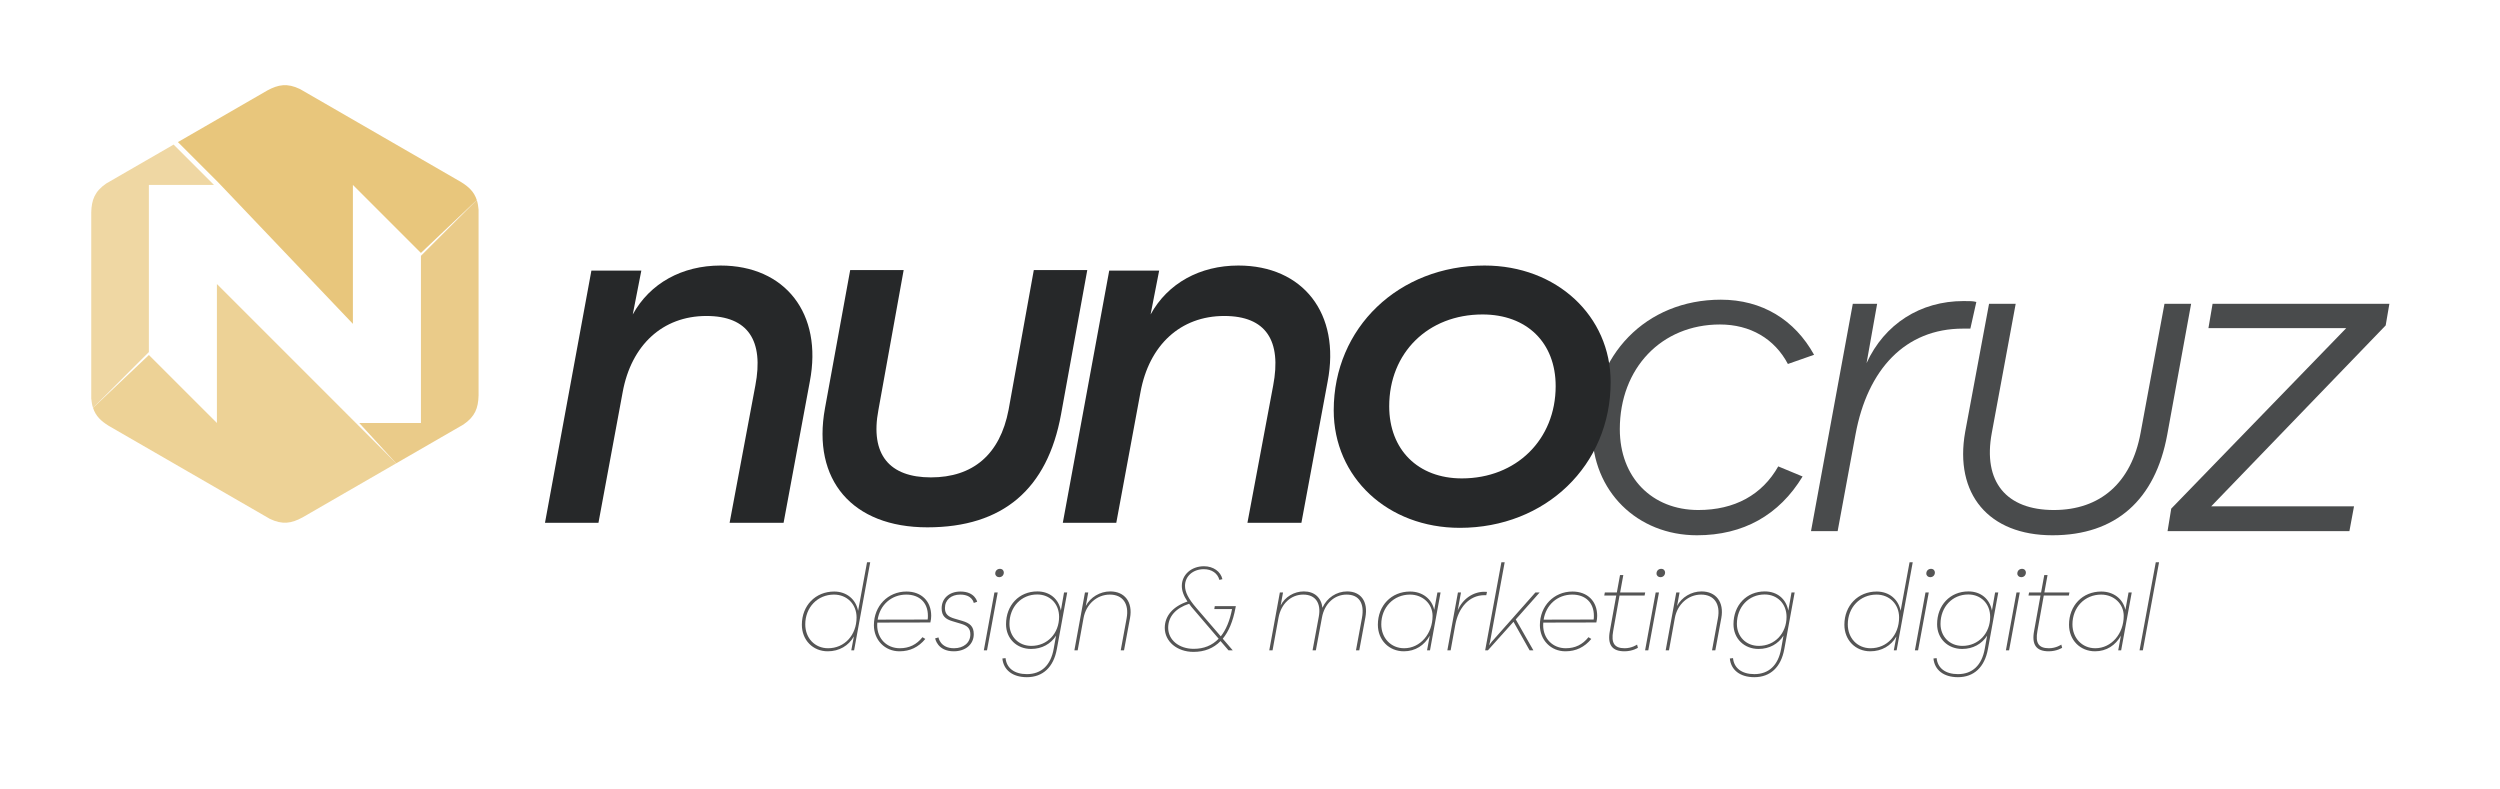
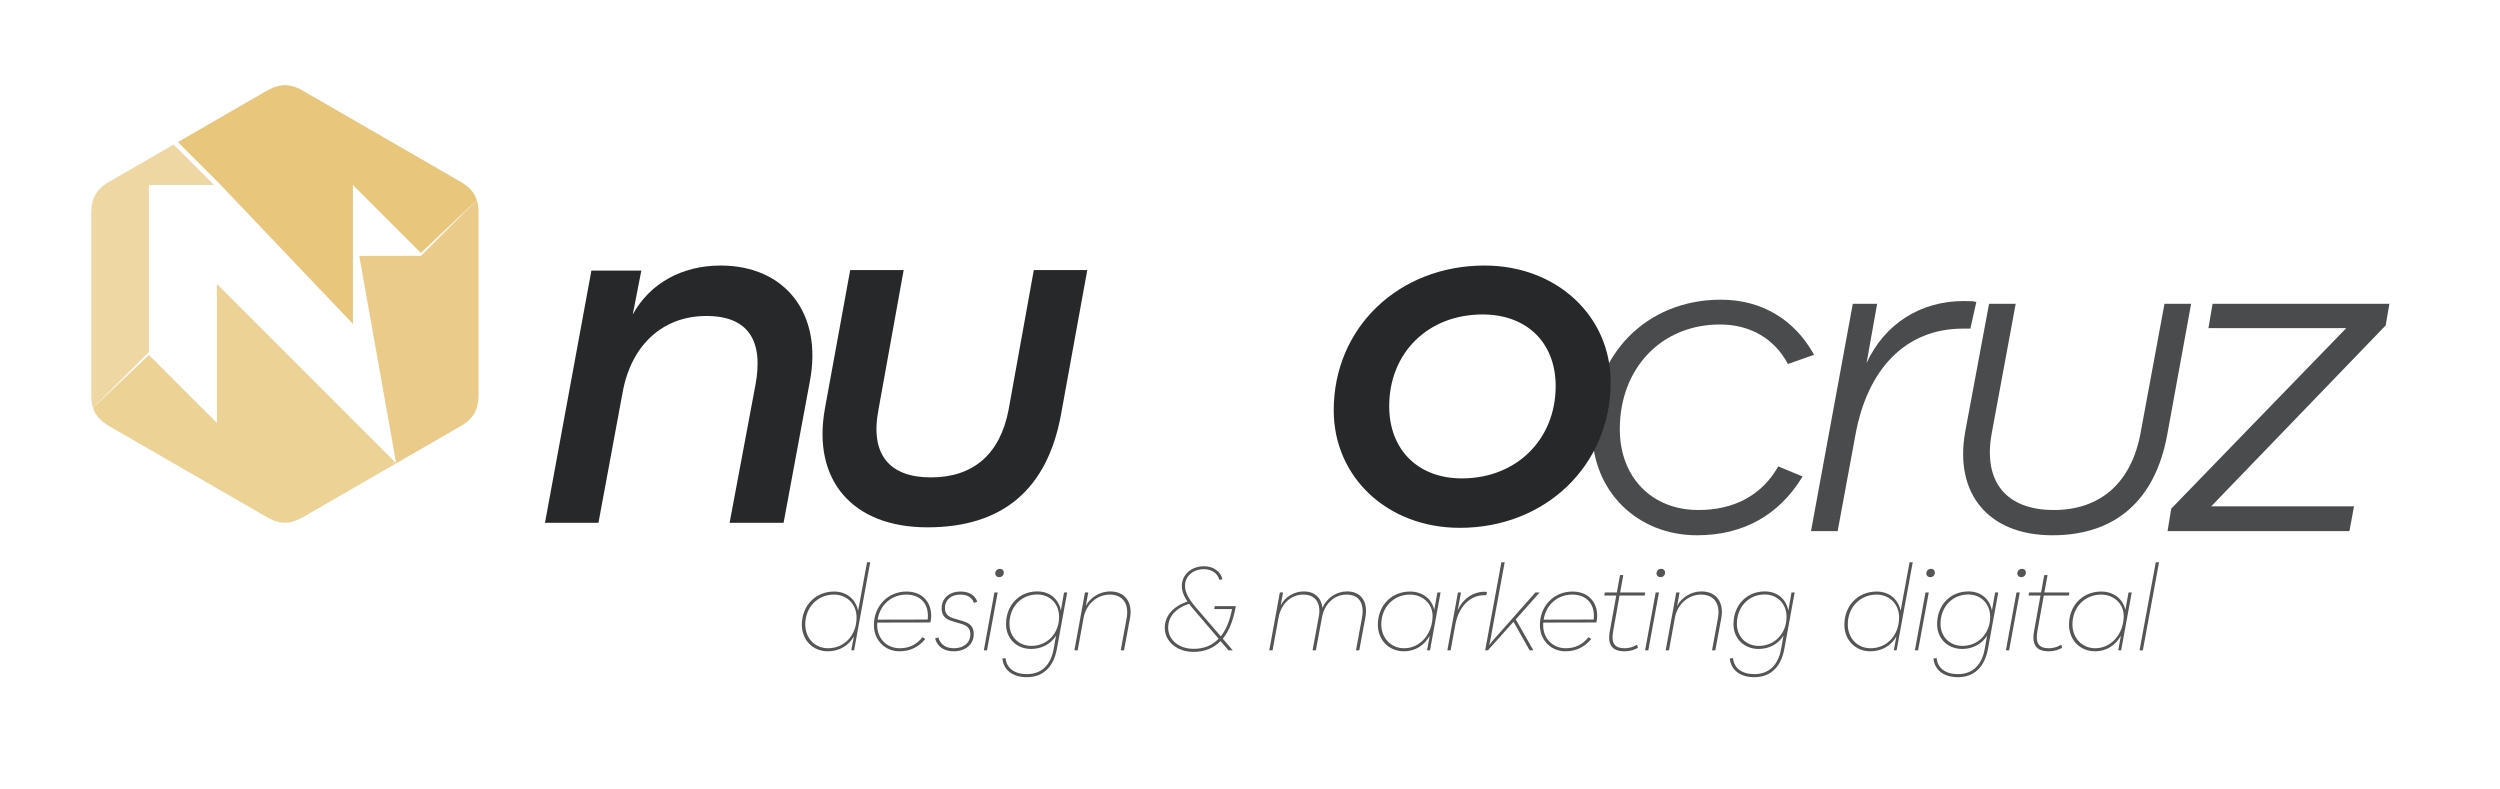
<svg xmlns="http://www.w3.org/2000/svg" width="1233" height="389" viewBox="0 0 1233 389" fill="none">
  <path d="M836.942 263.997C807.497 263.997 785.301 242.253 785.301 212.582C785.301 175.211 811.801 147.805 848.72 147.805C869.104 147.805 885.185 157.77 894.698 174.984L881.788 179.514C875.22 167.057 863.215 160.035 848.267 160.035C819.502 160.035 798.891 181.553 798.891 211.676C798.891 235.458 814.745 251.54 837.621 251.54C855.514 251.54 869.104 244.065 877.031 230.023L889.036 235.005C877.484 254.031 859.818 263.997 836.942 263.997Z" fill="#494B4C" />
  <path d="M893.189 261.958L913.8 149.843H925.804L920.595 179.061C929.428 159.809 947.095 148.484 968.385 148.484C971.783 148.484 973.142 148.484 974.727 148.937L971.783 162.074H968.159C939.62 162.074 921.048 182.232 915.159 214.168L906.326 261.958H893.189Z" fill="#494B4C" />
  <path d="M1012.26 263.997C980.774 263.997 963.786 243.612 969.222 213.035L981 149.843H994.137L982.359 213.488C977.829 237.723 989.607 251.54 1012.94 251.54C1035.81 251.54 1051.21 238.176 1055.74 213.488L1067.52 149.843H1080.66L1068.88 214.394C1062.99 246.557 1043.51 263.997 1012.26 263.997Z" fill="#494B4C" />
  <path d="M1069.04 261.958L1070.85 250.86L1157.15 161.847H1089.2L1091.24 149.843H1178.44L1176.62 160.488L1090.56 249.728H1161L1158.73 261.958H1069.04Z" fill="#494B4C" />
  <path d="M268.789 257.841L291.677 133.449H316.307L312.077 155.093C320.536 139.668 336.458 130.961 355.366 130.961C387.21 130.961 405.869 154.595 399.401 188.181L386.464 257.841H359.844L372.532 190.172C376.761 168.03 369.049 155.839 348.4 155.839C326.756 155.839 311.331 170.269 307.102 193.406L295.16 257.841H268.789Z" fill="#262829" />
  <path d="M457.379 260.08C420.31 260.08 400.407 236.694 406.876 201.367L419.315 133.2H445.686L433.247 202.113C429.018 224.255 438.72 235.45 459.121 235.45C479.77 235.45 493.204 224.255 497.433 202.113L509.872 133.2H536.244L523.307 204.352C516.59 241.172 494.697 260.08 457.379 260.08Z" fill="#262829" />
-   <path d="M524.181 257.841L547.07 133.449H571.699L567.47 155.093C575.928 139.668 591.851 130.961 610.758 130.961C642.603 130.961 661.261 154.595 654.793 188.181L641.856 257.841H615.236L627.924 190.172C632.154 168.03 624.441 155.839 603.792 155.839C582.148 155.839 566.724 170.269 562.494 193.406L550.553 257.841H524.181Z" fill="#262829" />
  <path d="M719.986 260.329C684.41 260.329 657.79 235.45 657.79 202.362C657.79 161.561 689.883 130.961 732.177 130.961C767.753 130.961 794.373 155.839 794.373 188.43C794.373 229.479 762.279 260.329 719.986 260.329ZM720.981 235.948C747.85 235.948 767.255 216.791 767.255 190.42C767.255 169.025 753.074 155.093 731.181 155.093C704.313 155.093 685.156 174.001 685.156 200.372C685.156 221.767 699.337 235.948 720.981 235.948Z" fill="#262829" />
  <path d="M427.623 277.297H429.189L421.24 320.758H419.847L421.124 313.911C418.513 318.495 413.871 321.222 408.242 321.222C400.931 321.222 395.477 315.71 395.477 308.109C395.477 298.708 402.15 291.745 411.434 291.745C417.526 291.745 422.11 295.575 423.213 301.261L427.623 277.297ZM408.416 319.714C416.482 319.714 422.459 313.273 422.459 304.511C422.459 298.012 417.758 293.254 411.318 293.254C403.194 293.254 397.159 299.579 397.159 307.934C397.159 314.781 401.917 319.714 408.416 319.714Z" fill="#555555" />
  <path d="M458.859 307.006L432.69 307.064C432.632 307.47 432.632 307.934 432.632 308.341C432.632 314.956 437.332 319.714 443.773 319.714C448.415 319.714 452.07 317.915 454.971 314.259L456.364 315.13C452.999 319.191 448.821 321.222 443.598 321.222C436.461 321.222 431.007 315.71 431.007 308.341C431.007 298.882 437.912 291.745 447.08 291.745C454.449 291.745 459.265 296.503 459.265 303.699C459.265 304.685 459.149 305.846 458.859 307.006ZM446.964 293.254C439.653 293.254 433.966 298.36 432.864 305.613L457.525 305.555C457.641 304.917 457.641 304.279 457.641 303.699C457.641 297.258 453.521 293.254 446.964 293.254Z" fill="#555555" />
  <path d="M470.396 321.222C462.272 321.222 461.228 314.839 461.228 314.839L462.853 314.375C462.853 314.375 463.665 319.714 470.512 319.714C475.27 319.714 478.577 316.986 478.577 312.867C478.577 309.791 476.953 308.515 473.761 307.586L469.874 306.426C466.276 305.381 464.419 303.757 464.419 300.043C464.419 295.111 468.191 291.745 473.703 291.745C480.899 291.745 481.943 296.794 481.943 296.794L480.26 297.374C480.26 297.374 479.622 293.254 473.587 293.254C469.119 293.254 466.044 295.865 466.044 299.869C466.044 302.886 467.611 304.163 470.744 305.091L474.69 306.252C478.345 307.354 480.26 308.921 480.26 312.751C480.26 317.799 476.198 321.222 470.396 321.222Z" fill="#555555" />
  <path d="M492.766 284.666C491.722 284.666 490.851 283.912 490.851 282.867C490.851 281.533 491.838 280.546 493.172 280.546C494.333 280.546 495.087 281.359 495.087 282.345C495.087 283.68 494.159 284.666 492.766 284.666ZM485.223 320.758L490.445 292.209H492.07L486.789 320.758H485.223Z" fill="#555555" />
  <path d="M524.782 292.209H526.348L521.242 320.12C519.618 329.056 514.337 333.988 506.446 333.988C499.367 333.988 494.899 330.39 494.376 324.762L495.943 324.588C496.407 329.462 500.237 332.479 506.446 332.479C513.583 332.479 518.225 328.127 519.676 320.004L520.836 313.505C518.283 317.567 513.873 320.062 508.535 320.062C501.455 320.062 496.175 314.956 496.175 307.876C496.175 298.476 502.616 291.687 511.61 291.687C517.761 291.687 522.113 295.401 523.215 301.145L524.782 292.209ZM508.651 318.553C516.542 318.553 522.345 312.402 522.345 304.221C522.345 297.722 517.761 293.196 511.552 293.196C503.66 293.196 497.858 299.347 497.858 307.702C497.858 313.969 502.384 318.553 508.651 318.553Z" fill="#555555" />
  <path d="M529.883 320.758L535.105 292.209H536.73L535.511 298.882C537.774 294.531 542.532 291.687 547.58 291.687C554.66 291.687 558.779 296.91 557.329 304.801L554.369 320.758H552.745L555.646 304.975C556.981 297.78 553.731 293.254 547.348 293.254C540.966 293.254 535.627 298.07 534.409 304.801L531.507 320.758H529.883Z" fill="#555555" />
  <path d="M609.512 298.94L609.338 299.869C608.119 306.368 606.03 311.416 603.071 315.014L608.003 320.758H605.914L601.969 316.174C598.545 319.714 594.077 321.512 588.623 321.512C580.557 321.512 574.464 316.406 574.464 309.675C574.464 303.699 578.584 299.057 585.663 296.677C583.749 293.834 582.878 291.397 582.878 288.96C582.878 283.448 587.578 279.27 593.787 279.27C598.429 279.27 602.027 281.881 602.897 285.653L601.388 286.001C600.576 282.809 597.675 280.72 593.729 280.72C588.391 280.72 584.445 284.202 584.445 288.902C584.445 292.035 586.07 295.227 589.957 299.753L602.085 313.853C604.696 310.604 606.553 306.078 607.655 300.391H598.893L599.125 298.94H609.512ZM588.739 320.004C593.787 320.004 597.849 318.321 601.04 315.014L588.739 300.623C587.868 299.637 587.114 298.708 586.476 297.78C579.861 299.927 576.147 304.105 576.147 309.617C576.147 315.594 581.428 320.004 588.739 320.004Z" fill="#555555" />
  <path d="M664.411 291.687C671.2 291.687 674.856 296.677 673.405 304.511L670.388 320.758H668.763L671.722 304.743C673.057 297.49 670.272 293.254 664.121 293.254C658.086 293.254 653.212 297.78 651.994 304.569L648.976 320.758H647.352L650.427 304.163C651.645 297.606 648.918 293.254 642.768 293.254C636.675 293.254 631.859 297.78 630.582 304.569L627.623 320.758H625.998L631.22 292.209H632.787L631.627 298.592C633.716 294.414 638.241 291.687 643.058 291.687C648.338 291.687 651.645 294.763 652.226 299.753C654.431 294.821 659.189 291.687 664.411 291.687Z" fill="#555555" />
  <path d="M708.925 292.209H710.492L705.27 320.758H703.819L705.154 313.505C702.543 318.263 698.017 321.222 692.388 321.222C685.077 321.222 679.564 315.71 679.564 308.109C679.564 298.708 686.179 291.745 695.463 291.745C701.614 291.745 706.198 295.459 707.359 300.797L708.925 292.209ZM692.504 319.714C700.512 319.714 706.546 312.518 706.546 303.757C706.546 297.838 701.73 293.254 695.405 293.254C687.282 293.254 681.247 299.579 681.247 307.934C681.247 314.723 686.063 319.714 692.504 319.714Z" fill="#555555" />
  <path d="M713.83 320.758L719.053 292.209H720.561L718.937 301.087C721.258 295.517 726.422 291.861 732.05 291.861C732.689 291.861 732.921 291.861 733.385 291.919L733.037 293.544H732.108C724.507 293.544 719.285 299.869 717.776 308.05L715.455 320.758H713.83Z" fill="#555555" />
  <path d="M759.346 292.209L747.566 305.497L756.27 320.758H754.413L746.464 306.658L733.814 320.758H732.48L740.487 277.297H742.112L734.917 316.406L734.395 318.321L735.671 316.58L757.257 292.209H759.346Z" fill="#555555" />
  <path d="M787.321 307.006L761.151 307.064C761.093 307.47 761.093 307.934 761.093 308.341C761.093 314.956 765.793 319.714 772.234 319.714C776.876 319.714 780.532 317.915 783.433 314.259L784.826 315.13C781.46 319.191 777.282 321.222 772.06 321.222C764.923 321.222 759.468 315.71 759.468 308.341C759.468 298.882 766.374 291.745 775.542 291.745C782.911 291.745 787.727 296.503 787.727 303.699C787.727 304.685 787.611 305.846 787.321 307.006ZM775.426 293.254C768.114 293.254 762.428 298.36 761.325 305.613L785.986 305.555C786.102 304.917 786.102 304.279 786.102 303.699C786.102 297.258 781.982 293.254 775.426 293.254Z" fill="#555555" />
  <path d="M798.762 293.718L795.628 311.184C794.526 317.161 796.209 319.714 801.315 319.714C804.855 319.714 807.408 317.915 807.408 317.915L807.814 319.482C807.814 319.482 805.203 321.222 801.199 321.222C795.106 321.222 792.669 318.031 794.004 311.068L797.137 293.718H791.218L791.509 292.209H797.427L798.994 283.622H800.619L799.052 292.209H811.411L811.121 293.718H798.762Z" fill="#555555" />
  <path d="M818.904 284.666C817.86 284.666 816.99 283.912 816.99 282.867C816.99 281.533 817.976 280.546 819.311 280.546C820.471 280.546 821.225 281.359 821.225 282.345C821.225 283.68 820.297 284.666 818.904 284.666ZM811.361 320.758L816.583 292.209H818.208L812.928 320.758H811.361Z" fill="#555555" />
  <path d="M821.509 320.758L826.732 292.209H828.356L827.138 298.882C829.401 294.531 834.159 291.687 839.207 291.687C846.286 291.687 850.406 296.91 848.955 304.801L845.996 320.758H844.371L847.273 304.975C848.607 297.78 845.358 293.254 838.975 293.254C832.592 293.254 827.254 298.07 826.035 304.801L823.134 320.758H821.509Z" fill="#555555" />
  <path d="M883.562 292.209H885.129L880.022 320.12C878.398 329.056 873.117 333.988 865.226 333.988C858.147 333.988 853.679 330.39 853.156 324.762L854.723 324.588C855.187 329.462 859.017 332.479 865.226 332.479C872.363 332.479 877.005 328.127 878.456 320.004L879.616 313.505C877.063 317.567 872.653 320.062 867.315 320.062C860.236 320.062 854.955 314.956 854.955 307.876C854.955 298.476 861.396 291.687 870.39 291.687C876.541 291.687 880.893 295.401 881.995 301.145L883.562 292.209ZM867.431 318.553C875.322 318.553 881.125 312.402 881.125 304.221C881.125 297.722 876.541 293.196 870.332 293.196C862.44 293.196 856.638 299.347 856.638 307.702C856.638 313.969 861.164 318.553 867.431 318.553Z" fill="#555555" />
  <path d="M941.796 277.297H943.363L935.413 320.758H934.021L935.297 313.911C932.686 318.495 928.044 321.222 922.415 321.222C915.104 321.222 909.65 315.71 909.65 308.109C909.65 298.708 916.323 291.745 925.607 291.745C931.7 291.745 936.284 295.575 937.386 301.261L941.796 277.297ZM922.59 319.714C930.655 319.714 936.632 313.273 936.632 304.511C936.632 298.012 931.932 293.254 925.491 293.254C917.367 293.254 911.333 299.579 911.333 307.934C911.333 314.781 916.091 319.714 922.59 319.714Z" fill="#555555" />
  <path d="M951.969 284.666C950.925 284.666 950.054 283.912 950.054 282.867C950.054 281.533 951.041 280.546 952.375 280.546C953.536 280.546 954.29 281.359 954.29 282.345C954.29 283.68 953.362 284.666 951.969 284.666ZM944.426 320.758L949.648 292.209H951.273L945.992 320.758H944.426Z" fill="#555555" />
  <path d="M983.985 292.209H985.551L980.445 320.12C978.82 329.056 973.54 333.988 965.649 333.988C958.57 333.988 954.102 330.39 953.579 324.762L955.146 324.588C955.61 329.462 959.44 332.479 965.649 332.479C972.786 332.479 977.428 328.127 978.878 320.004L980.039 313.505C977.486 317.567 973.076 320.062 967.738 320.062C960.658 320.062 955.378 314.956 955.378 307.876C955.378 298.476 961.819 291.687 970.813 291.687C976.964 291.687 981.316 295.401 982.418 301.145L983.985 292.209ZM967.854 318.553C975.745 318.553 981.548 312.402 981.548 304.221C981.548 297.722 976.964 293.196 970.755 293.196C962.863 293.196 957.061 299.347 957.061 307.702C957.061 313.969 961.587 318.553 967.854 318.553Z" fill="#555555" />
  <path d="M996.853 284.666C995.808 284.666 994.938 283.912 994.938 282.867C994.938 281.533 995.925 280.546 997.259 280.546C998.42 280.546 999.174 281.359 999.174 282.345C999.174 283.68 998.246 284.666 996.853 284.666ZM989.31 320.758L994.532 292.209H996.157L990.876 320.758H989.31Z" fill="#555555" />
  <path d="M1007.99 293.718L1004.86 311.184C1003.76 317.161 1005.44 319.714 1010.55 319.714C1014.09 319.714 1016.64 317.915 1016.64 317.915L1017.05 319.482C1017.05 319.482 1014.44 321.222 1010.43 321.222C1004.34 321.222 1001.9 318.031 1003.24 311.068L1006.37 293.718H1000.45L1000.74 292.209H1006.66L1008.23 283.622H1009.85L1008.28 292.209H1020.64L1020.35 293.718H1007.99Z" fill="#555555" />
  <path d="M1049.8 292.209H1051.37L1046.15 320.758H1044.7L1046.03 313.505C1043.42 318.263 1038.89 321.222 1033.27 321.222C1025.96 321.222 1020.44 315.71 1020.44 308.109C1020.44 298.708 1027.06 291.745 1036.34 291.745C1042.49 291.745 1047.08 295.459 1048.24 300.797L1049.8 292.209ZM1033.38 319.714C1041.39 319.714 1047.42 312.518 1047.42 303.757C1047.42 297.838 1042.61 293.254 1036.28 293.254C1028.16 293.254 1022.13 299.579 1022.13 307.934C1022.13 314.723 1026.94 319.714 1033.38 319.714Z" fill="#555555" />
  <path d="M1055.22 320.758L1063.23 277.297H1064.85L1056.85 320.758H1055.22Z" fill="#555555" />
-   <path fill-rule="evenodd" clip-rule="evenodd" d="M207.609 126.184V208.621H177.184L195.392 228.52L228.581 209.359C234.316 205.447 235.861 201.228 236.03 195.087V103.368C235.895 101.578 235.603 100.021 235.153 98.641L207.609 126.184Z" fill="#E8C67C" fill-opacity="0.9" />
+   <path fill-rule="evenodd" clip-rule="evenodd" d="M207.609 126.184H177.184L195.392 228.52L228.581 209.359C234.316 205.447 235.861 201.228 236.03 195.087V103.368C235.895 101.578 235.603 100.021 235.153 98.641L207.609 126.184Z" fill="#E8C67C" fill-opacity="0.9" />
  <path fill-rule="evenodd" clip-rule="evenodd" d="M174.052 91.199L207.6 124.746L235.145 98.635C233.855 94.672 231.267 92.161 227.385 89.776L188.263 67.189L147.954 43.917C141.699 40.906 137.274 41.676 131.87 44.602L87.746 70.078L107.646 89.976L174.052 159.726V91.199Z" fill="#E8C67C" />
  <path d="M73.421 173.64V91.203H105.537L85.637 71.305L52.449 90.465C46.714 94.376 45.168 98.595 45 104.737V196.456C45.135 198.245 45.427 199.802 45.877 201.183L73.421 173.64Z" fill="#E8C67C" fill-opacity="0.7" />
  <path fill-rule="evenodd" clip-rule="evenodd" d="M106.982 140.086V208.613L73.435 175.093L45.891 201.177C47.18 205.139 49.768 207.651 53.651 210.037L92.772 232.623L133.081 255.895C139.336 258.907 143.763 258.136 149.165 255.211L188.287 232.623L195.407 228.512L175.509 208.613L106.982 140.086Z" fill="#E8C67C" fill-opacity="0.8" />
</svg>